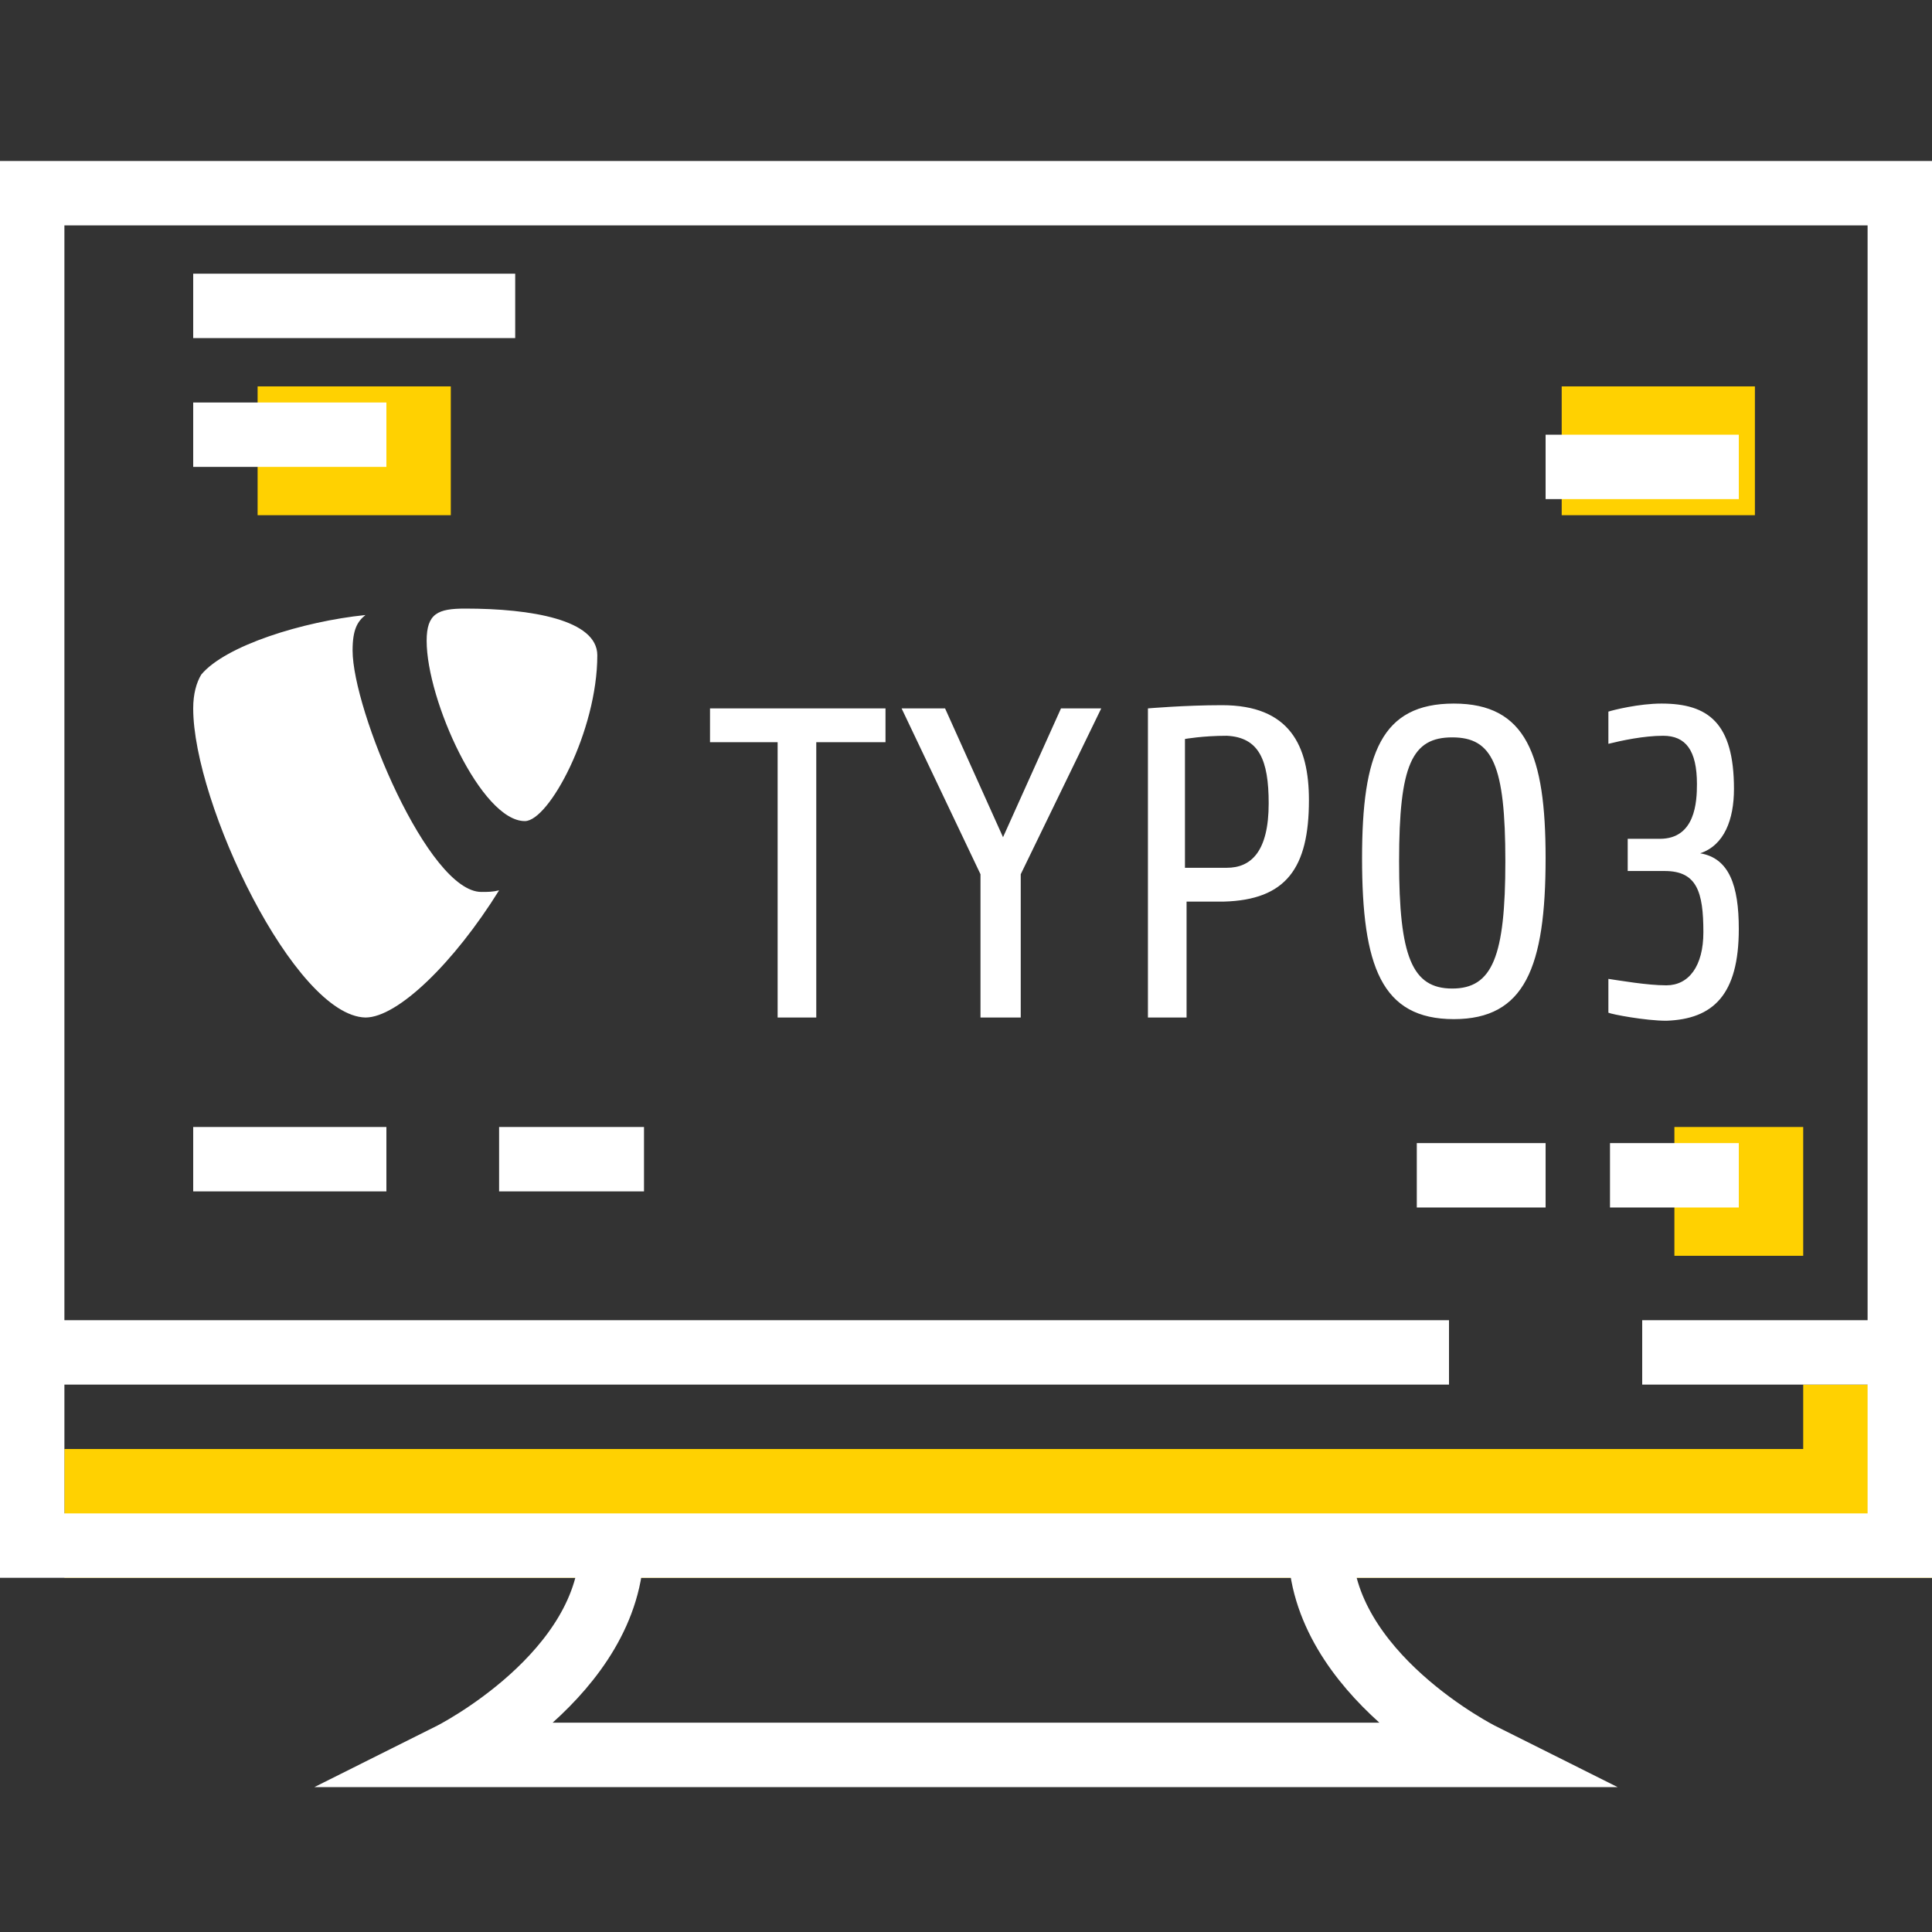
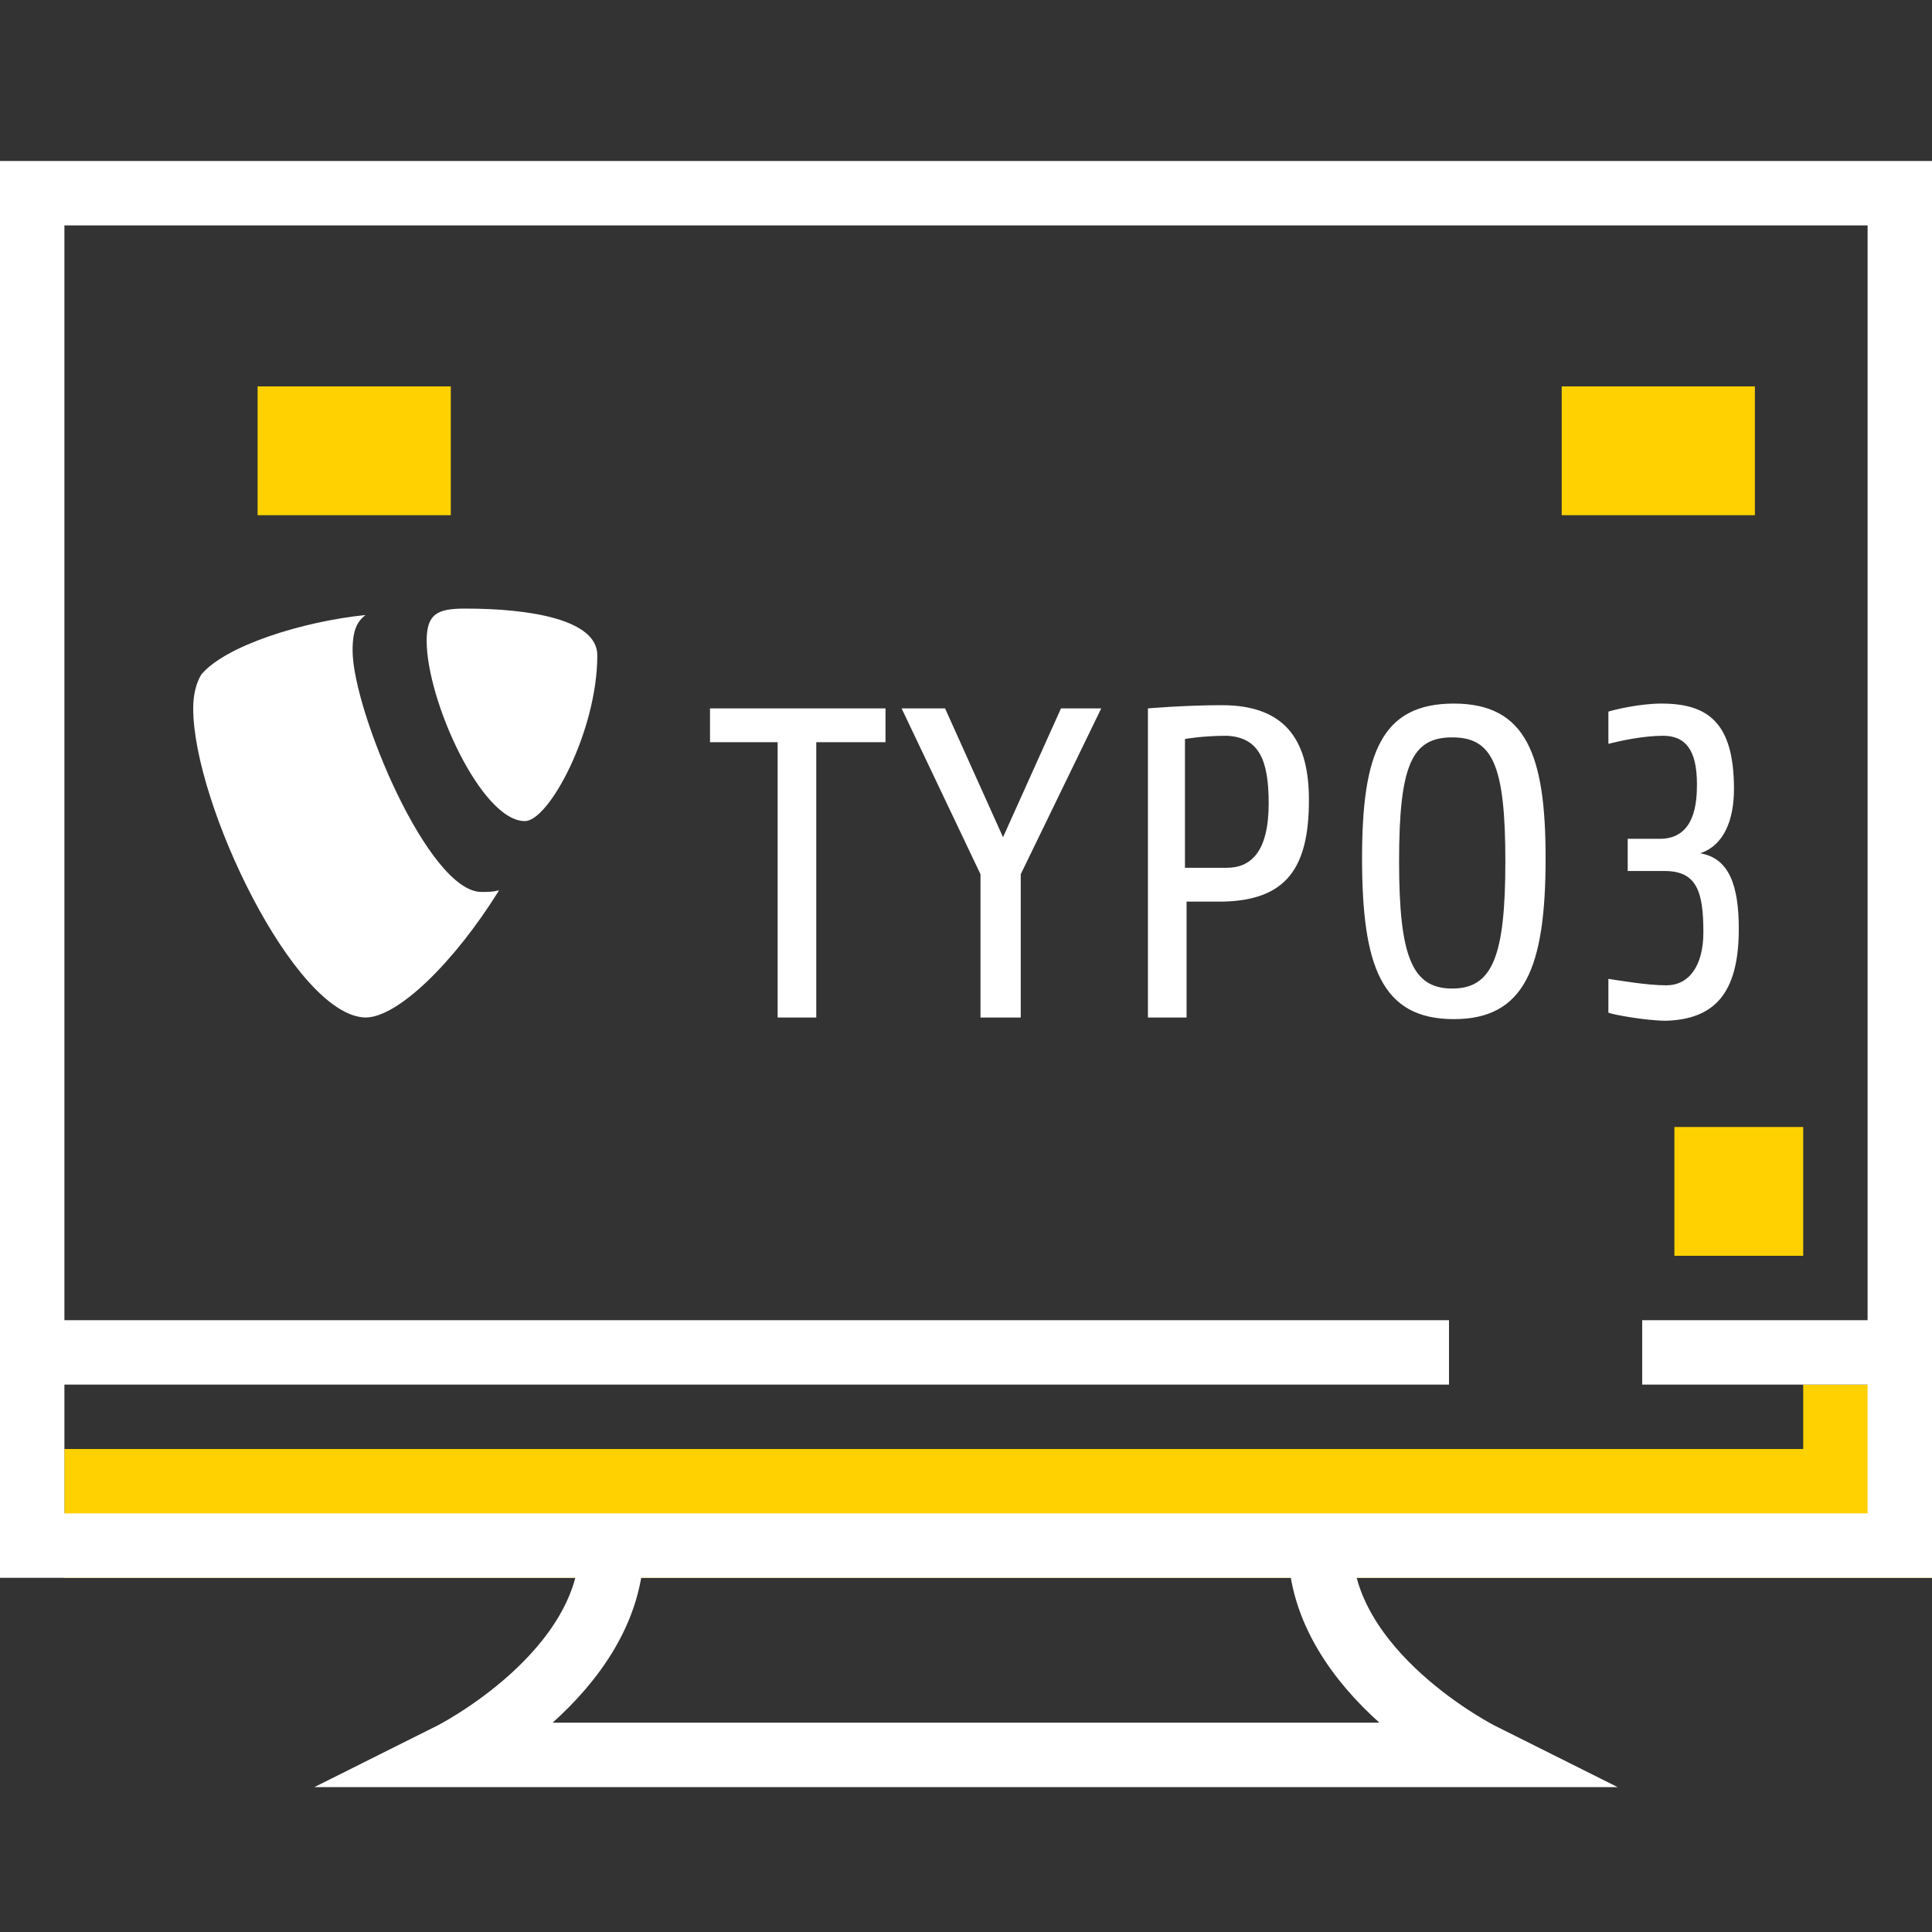
<svg xmlns="http://www.w3.org/2000/svg" version="1.1" id="icon-concept" x="0px" y="0px" width="120px" height="120px" viewBox="0 0 120 120" enable-background="new 0 0 120 120" xml:space="preserve">
  <rect x="0" y="0" width="120" height="120" fill="#333333" stroke="none" />
  <path id="highlight" fill="none" stroke="#FFD101" stroke-width="8" stroke-miterlimit="10" d="M97,28h12 M116,86v8H4 M16,28h12   M104,74h8" />
-   <path id="screen" fill="none" stroke="#FFFFFF" stroke-width="4" stroke-miterlimit="10" d="M118,96H2V12h116V96z M82,96H38  c0,8-10,13-10,13h64C92,109,82,104,82,96z M102,84h16 M1,84h89" />
-   <path id="code" fill="none" stroke="#FFFFFF" stroke-width="4" stroke-miterlimit="10" d="M12,19h20 M12,27h12 M96,29h12 M31,72h9   M100,73h8 M12,72h12 M88,73h8" />
+   <path id="screen" fill="none" stroke="#FFFFFF" stroke-width="4" stroke-miterlimit="10" d="M118,96H2V12h116V96z M82,96H38  c0,8-10,13-10,13h64C92,109,82,104,82,96M102,84h16 M1,84h89" />
  <path id="logo-TYPO3" fill="#FFFFFF" d="M31,55.3c-2.8,4.5-6.3,7.9-8.3,7.9C18.3,63.1,12,49.9,12,44c0-0.9,0.2-1.6,0.5-2.1  c1.5-1.8,6.3-3.3,10.2-3.7c-0.5,0.4-0.8,0.9-0.8,2.2c0,3.7,4.7,15,8,15C30.3,55.4,30.6,55.4,31,55.3 M28.9,37.8  c-1.7,0-2.4,0.3-2.4,2c0,3.7,3.4,11.2,6.1,11.2c1.5,0,4.5-5.6,4.5-10.3C37.1,38.5,33,37.8,28.9,37.8 M55,46.1V44H44.1v2.1h4.2v17.1  h2.4V46.1H55z M68.4,44h-2.5l-3.6,8l-3.6-8H56l4.9,10.3v8.9h2.5v-8.9L68.4,44z M81.3,49.7c0-3.4-1.2-5.9-5.4-5.9  c-2.3,0-4.6,0.2-4.6,0.2v19.2h2.4v-7.2H76C79.9,55.9,81.3,53.9,81.3,49.7z M78.8,49.9c0,3-1.1,4-2.6,4h-2.6v-8c0,0,1.1-0.2,2.6-0.2  C78.2,45.8,78.8,47.2,78.8,49.9z M96,53.3c0-6.4-1.2-9.6-5.7-9.6c-4.5,0-5.7,3.1-5.7,9.6c0,6.7,1.2,10,5.7,10  C94.7,63.3,96,60.1,96,53.3z M93.5,53.5c0,5.9-0.8,7.9-3.3,7.9c-2.5,0-3.3-2-3.3-7.9c0-6,0.8-7.7,3.3-7.7  C92.7,45.8,93.5,47.5,93.5,53.5z M108,57.7c0-2.7-0.6-4.4-2.4-4.7c1.5-0.5,2.1-2.1,2.1-4c0-4.1-1.6-5.3-4.5-5.3  c-1.4,0-3,0.4-3.3,0.5v2c0.8-0.2,2.2-0.5,3.4-0.5c1.4,0,2.1,0.9,2.1,3c0,1.1-0.1,3.4-2.3,3.4h-2v2h2.3c2,0,2.4,1.3,2.4,3.8  c0,2.1-0.9,3.3-2.3,3.3c-1.2,0-2.9-0.3-3.6-0.4v2.1c0.2,0.1,2.3,0.5,3.6,0.5C106.4,63.3,108,61.8,108,57.7z" />
</svg>